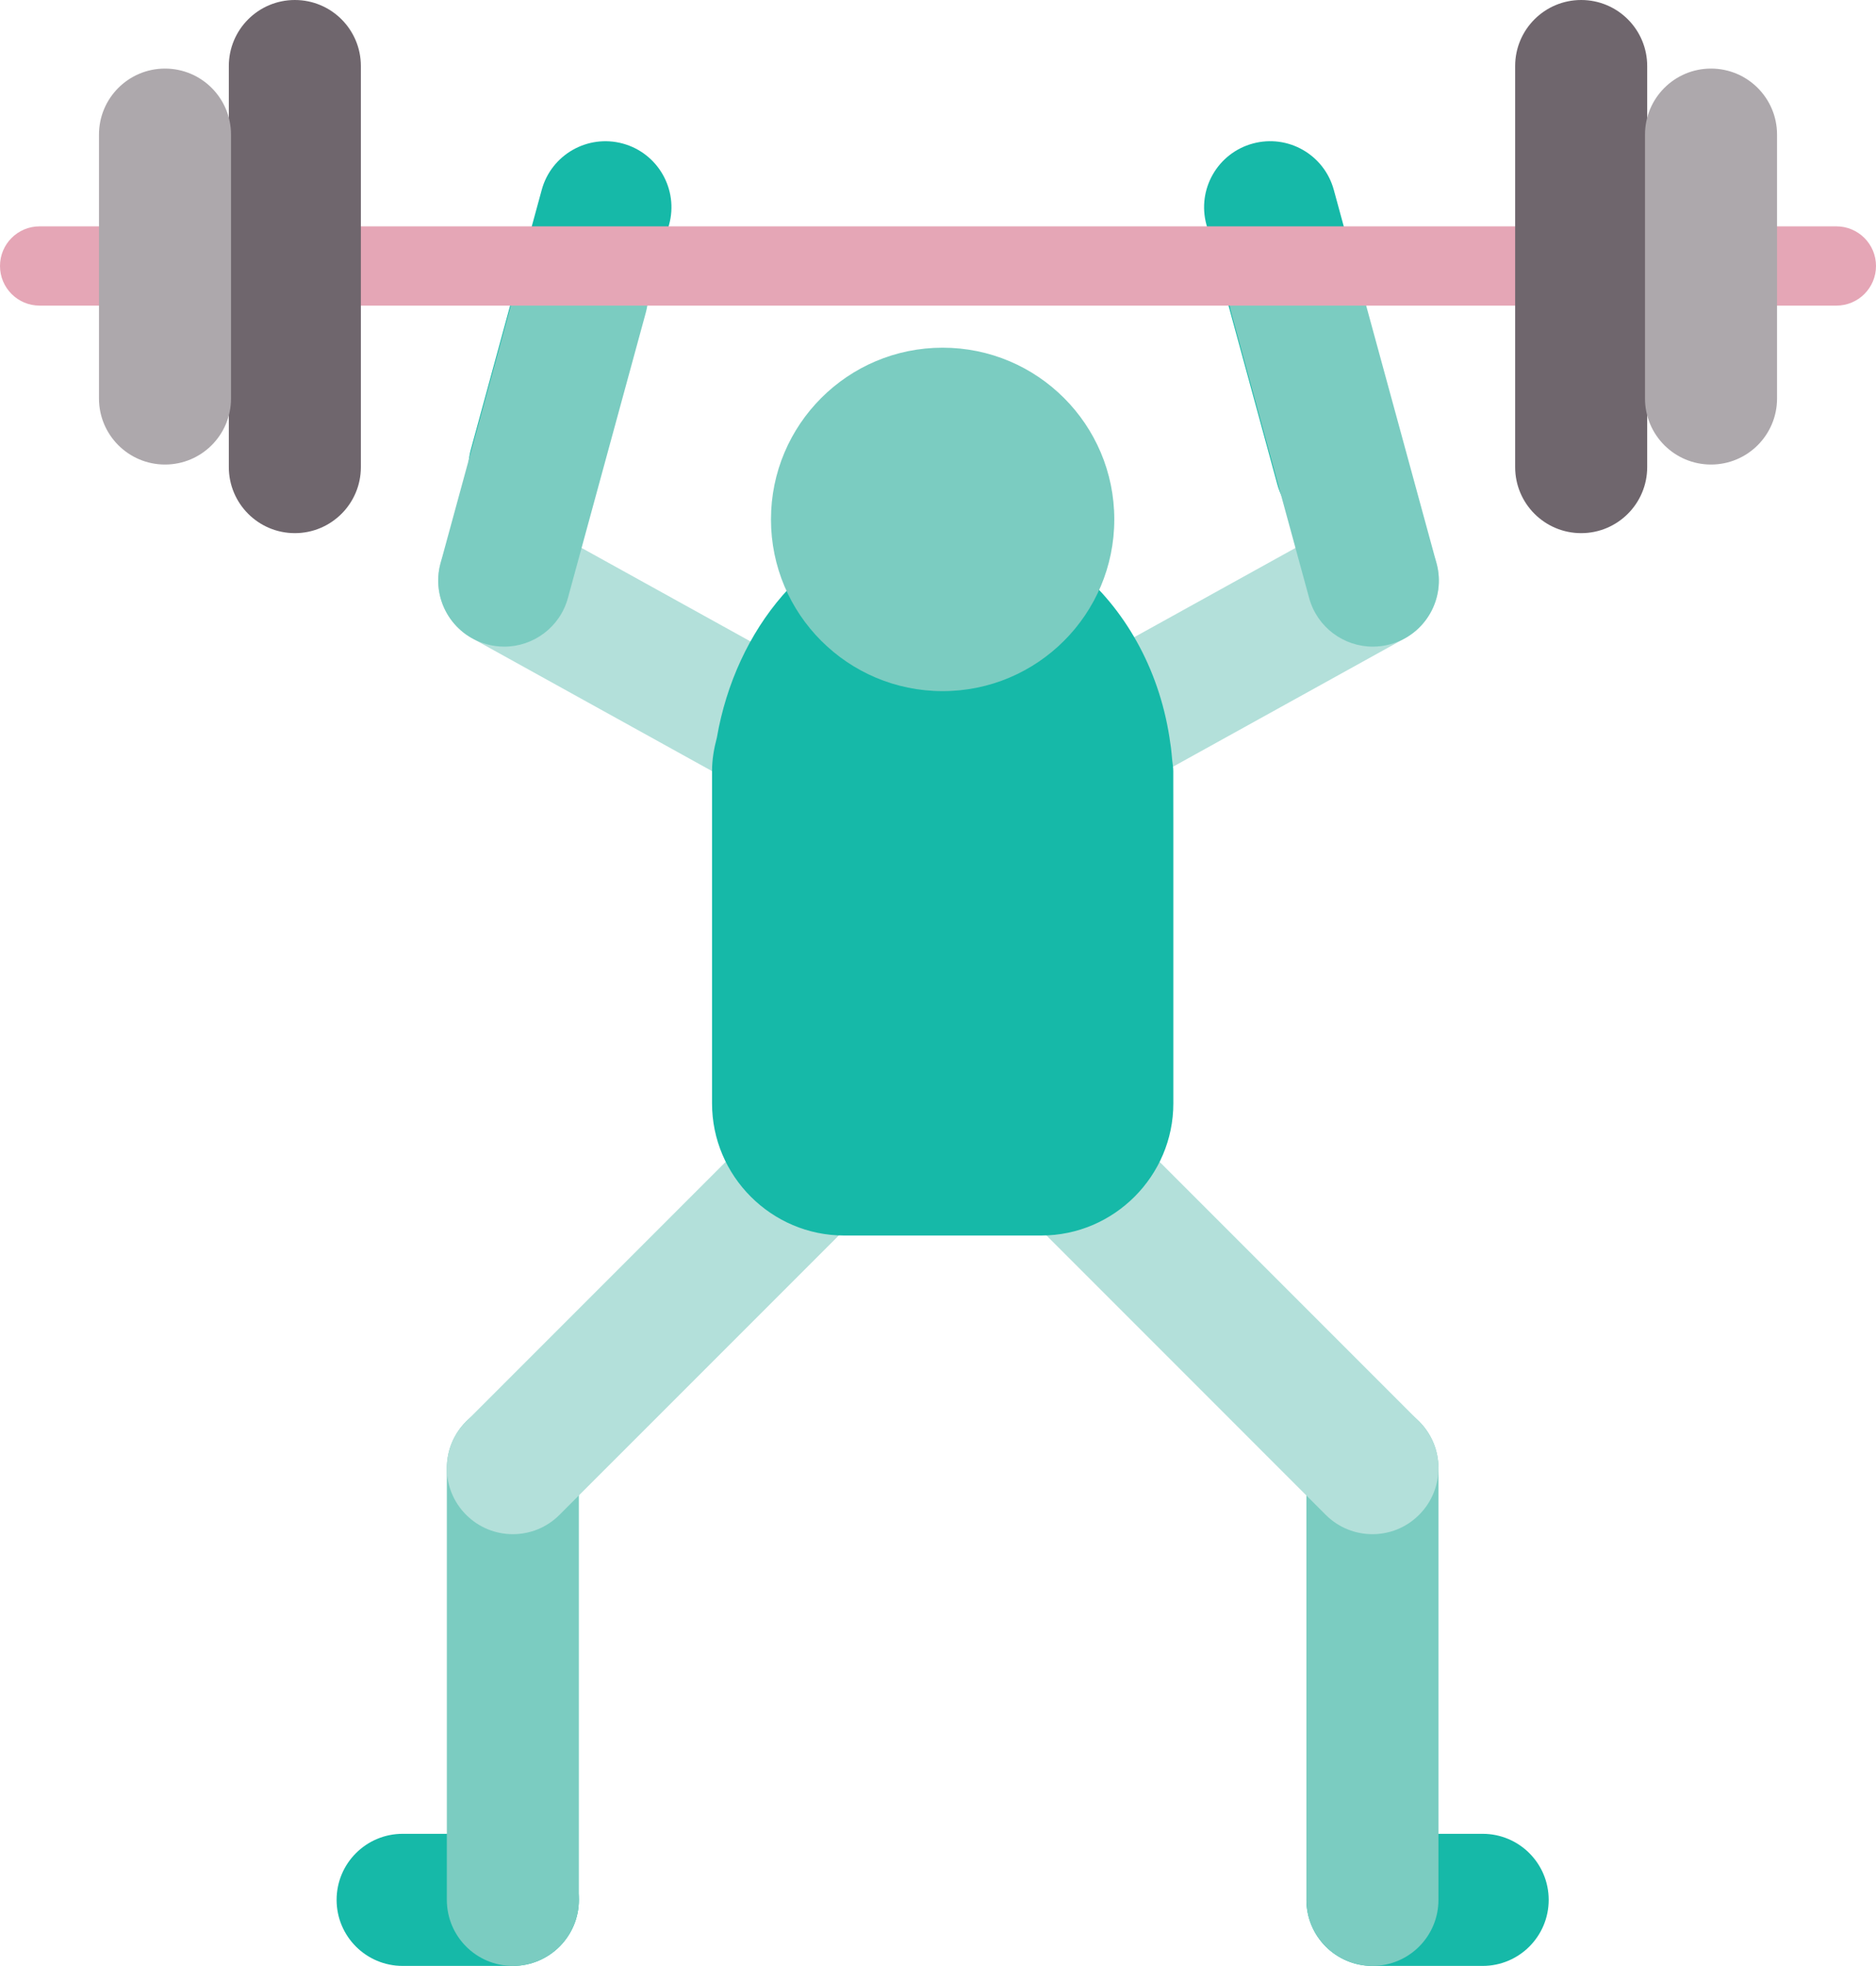
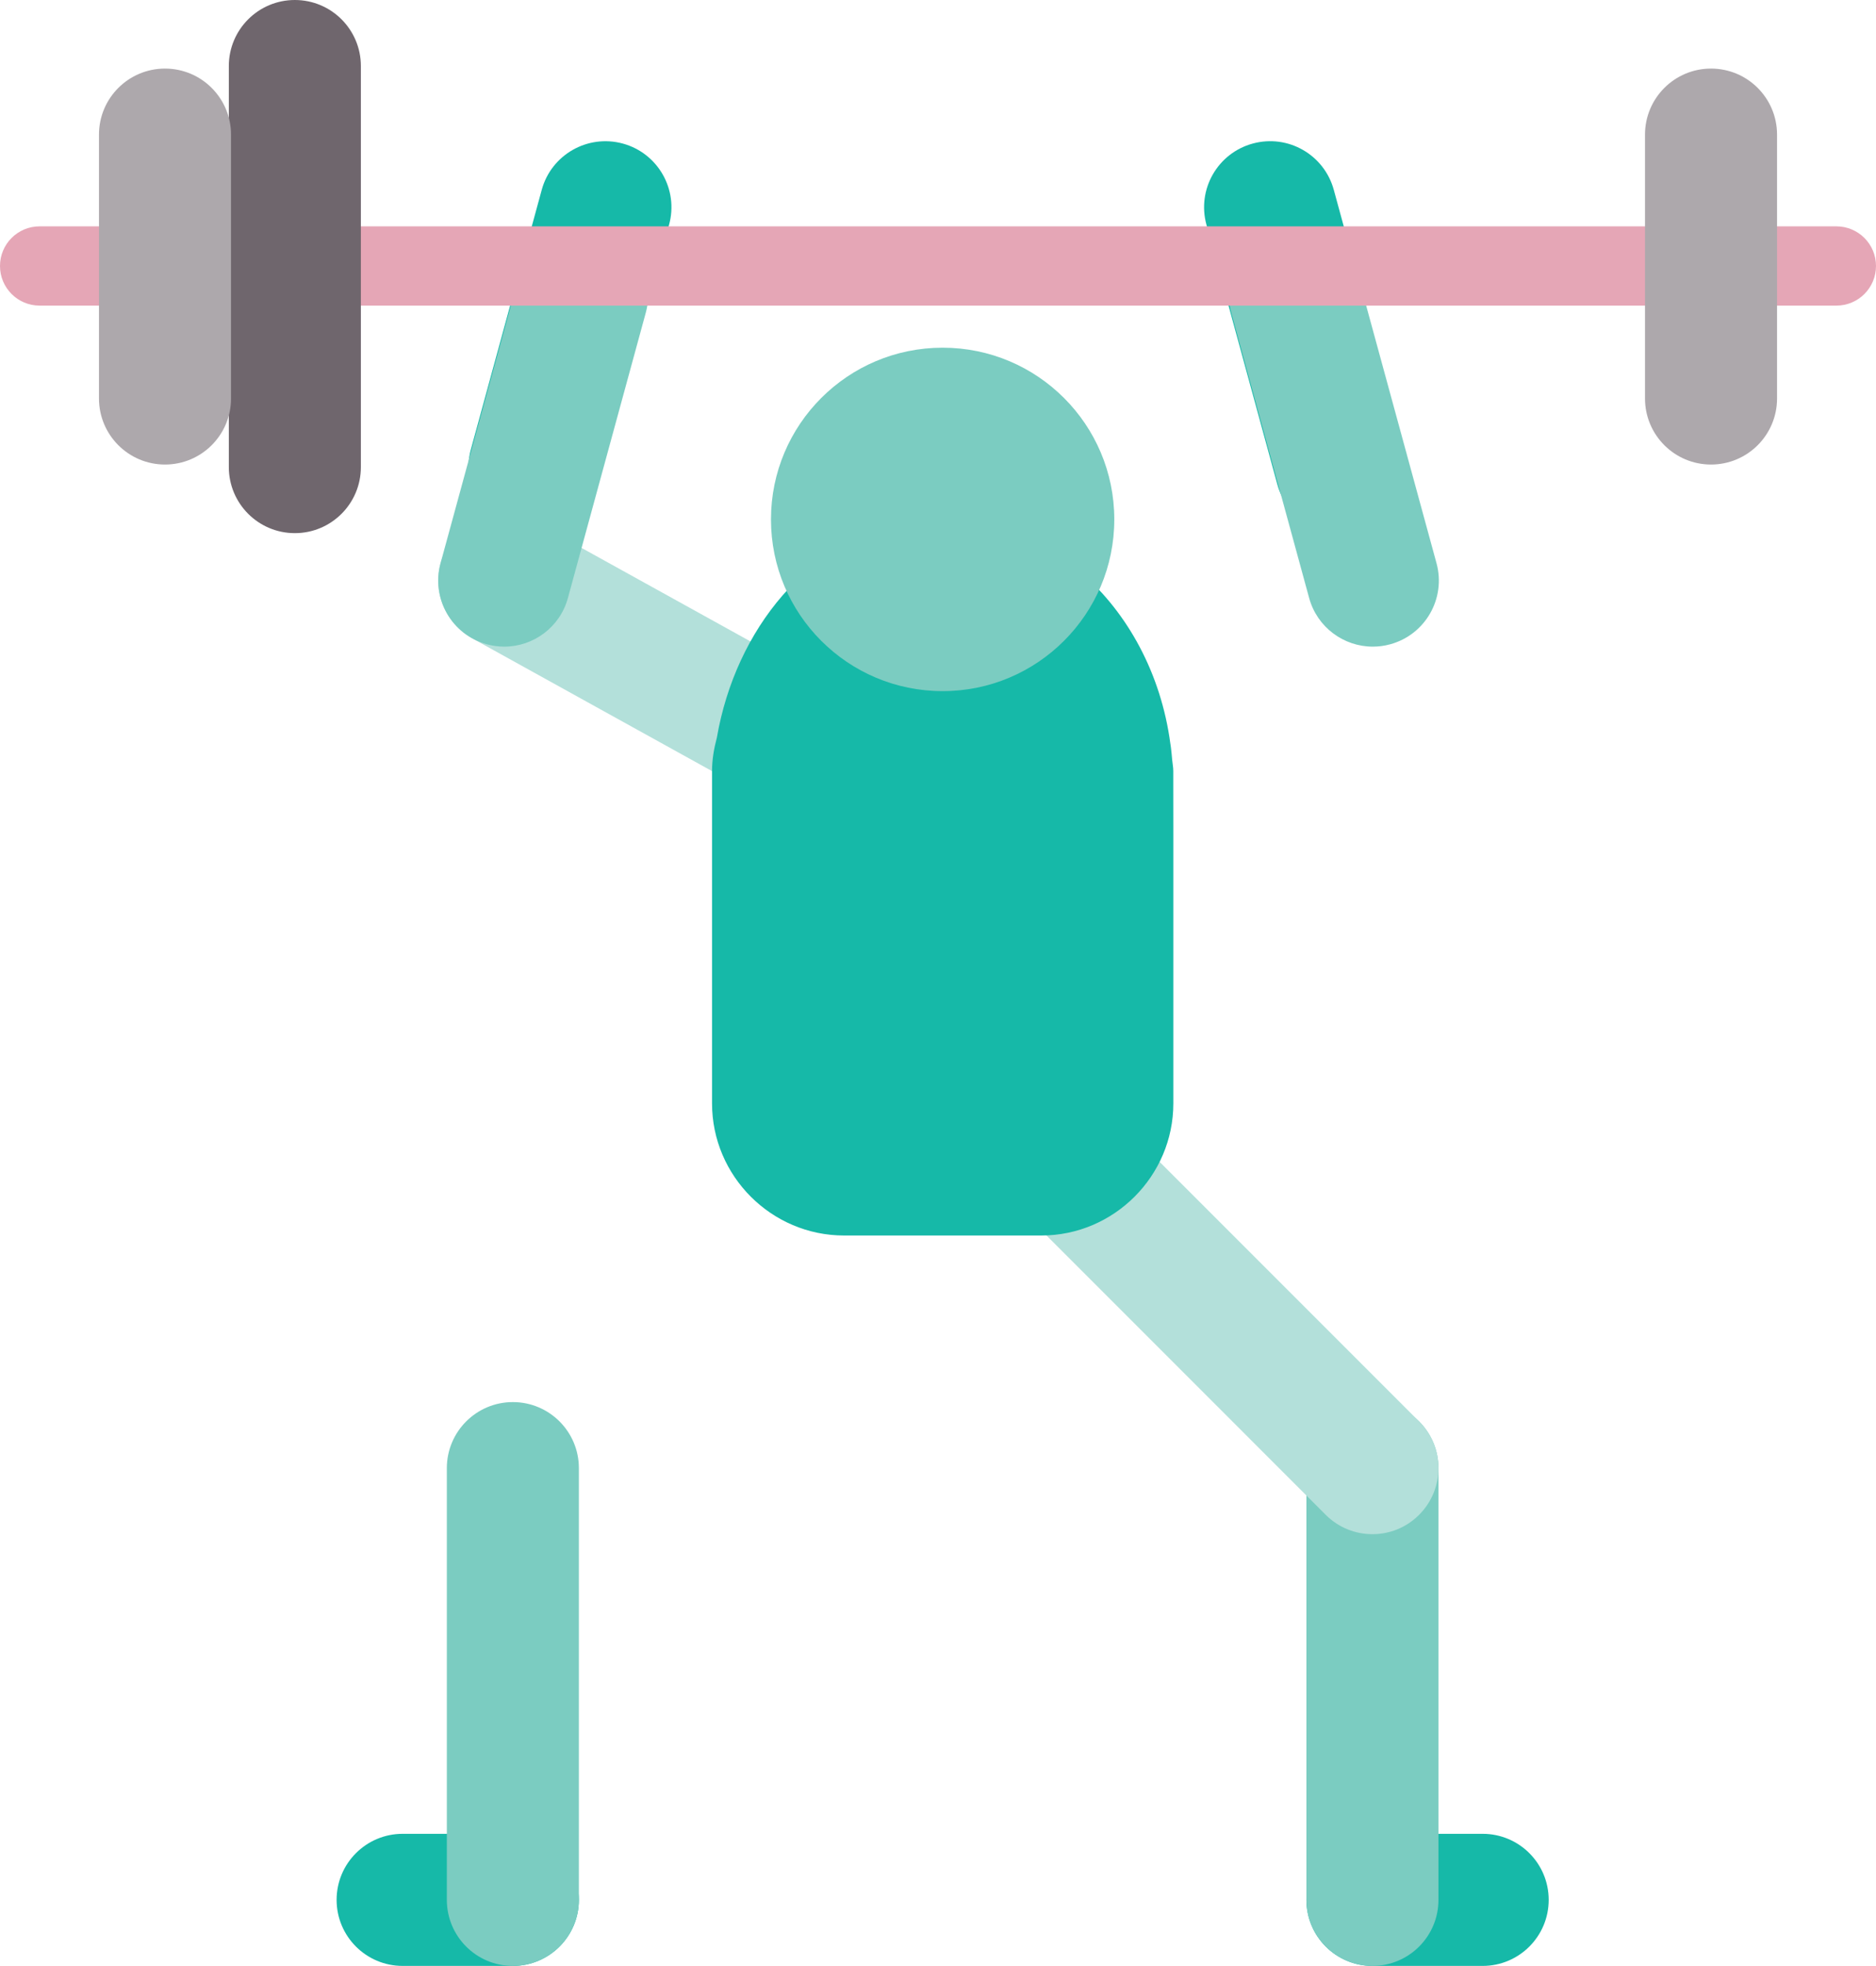
<svg xmlns="http://www.w3.org/2000/svg" version="1.1" id="Layer_1" x="0px" y="0px" viewBox="0 0 71.037 74.415" style="enable-background:new 0 0 71.037 74.415;" xml:space="preserve">
  <style type="text/css">
	.st0{fill:#16B9A8;}
	.st1{fill:#7BCCC1;}
	.st2{fill:#B3E0DA;}
	.st3{fill:#E5A6B6;}
	.st4{fill:#6F666D;}
	.st5{fill:#ADA8AC;}
</style>
  <g id="XMLID_1272_">
    <path class="st0" d="M19.42,74.415h-4.174c-1.381,0-2.5-1.119-2.5-2.5s1.119-2.5,2.5-2.5h4.174c1.381,0,2.5,1.119,2.5,2.5   S20.8,74.415,19.42,74.415z" />
    <path class="st1" d="M19.42,74.415c-1.381,0-2.5-1.119-2.5-2.5V55.573c0-1.381,1.119-2.5,2.5-2.5s2.5,1.119,2.5,2.5v16.342   C21.92,73.296,20.8,74.415,19.42,74.415z" />
-     <path class="st2" d="M19.42,58.073c-0.64,0-1.28-0.244-1.768-0.732c-0.977-0.976-0.977-2.559,0-3.535l11.549-11.549   c0.976-0.977,2.56-0.977,3.535,0c0.977,0.976,0.977,2.559,0,3.535L21.187,57.34C20.699,57.829,20.059,58.073,19.42,58.073z" />
    <path class="st0" d="M56.143,74.415h-4.174c-1.381,0-2.5-1.119-2.5-2.5s1.119-2.5,2.5-2.5h4.174c1.381,0,2.5,1.119,2.5,2.5   S57.524,74.415,56.143,74.415z" />
    <path class="st1" d="M51.969,74.415c-1.381,0-2.5-1.119-2.5-2.5V55.573c0-1.381,1.119-2.5,2.5-2.5s2.5,1.119,2.5,2.5v16.342   C54.469,73.296,53.35,74.415,51.969,74.415z" />
    <path class="st2" d="M51.969,58.073c-0.64,0-1.28-0.244-1.768-0.732L38.652,45.791c-0.977-0.976-0.977-2.559,0-3.535   c0.976-0.977,2.56-0.977,3.535,0l11.549,11.549c0.977,0.976,0.977,2.559,0,3.535C53.249,57.829,52.608,58.073,51.969,58.073z" />
    <path class="st2" d="M30.982,31.058c-0.409,0-0.824-0.101-1.208-0.313l-11.89-6.58c-1.208-0.668-1.646-2.19-0.977-3.398   c0.668-1.208,2.188-1.646,3.398-0.977l11.89,6.58c1.208,0.668,1.646,2.19,0.977,3.398C32.715,30.592,31.862,31.058,30.982,31.058z" />
    <path class="st0" d="M50.779,20.182c-1.099,0-2.106-0.73-2.41-1.842l-2.686-9.836c-0.364-1.332,0.421-2.707,1.753-3.07   c1.335-0.365,2.706,0.421,3.07,1.753l2.686,9.836c0.364,1.332-0.421,2.707-1.753,3.07C51.218,20.153,50.997,20.182,50.779,20.182z" />
-     <path class="st2" d="M40.096,31.058c-0.88,0-1.733-0.465-2.19-1.29c-0.668-1.208-0.231-2.729,0.977-3.398l11.89-6.58   c1.208-0.668,2.729-0.23,3.398,0.977c0.668,1.208,0.231,2.729-0.977,3.398l-11.89,6.58C40.921,30.956,40.505,31.058,40.096,31.058z   " />
    <path class="st1" d="M51.982,24.477c-1.099,0-2.106-0.73-2.41-1.842l-2.949-10.797c-0.364-1.332,0.421-2.707,1.753-3.07   c1.33-0.364,2.706,0.421,3.07,1.753l2.949,10.797c0.364,1.332-0.421,2.707-1.753,3.07C52.422,24.449,52.2,24.477,51.982,24.477z" />
    <path id="XMLID_2971_" class="st0" d="M44.428,29.661L44.428,29.661v-0.476c0-0.147-0.031-0.285-0.043-0.429   c-0.012-0.153-0.028-0.305-0.046-0.456c-0.009-0.05-0.011-0.102-0.022-0.151c-0.704-5.272-5.005-9.208-9.939-8.377   c-3.719,0.626-6.52,4.027-7.233,8.149c-0.108,0.406-0.183,0.825-0.183,1.264v0.798v0v1.577v10.207c0,2.75,2.25,5,5,5l7.468,0   c2.75,0,5-2.25,5-5V31.561l0,0L44.428,29.661z" />
    <path class="st0" d="M20.24,20.182c-0.218,0-0.439-0.029-0.66-0.089c-1.332-0.364-2.117-1.738-1.753-3.07l2.686-9.836   c0.363-1.332,1.738-2.115,3.07-1.753c1.332,0.364,2.117,1.738,1.753,3.07L22.65,18.34C22.347,19.451,21.339,20.182,20.24,20.182z" />
    <path class="st1" d="M19.095,24.477c-0.218,0-0.439-0.029-0.66-0.089c-1.332-0.364-2.117-1.738-1.753-3.07l2.948-10.797   c0.363-1.333,1.737-2.117,3.07-1.753c1.332,0.364,2.117,1.738,1.753,3.07l-2.948,10.797C21.202,23.747,20.194,24.477,19.095,24.477   z" />
    <g id="XMLID_2967_">
      <circle id="XMLID_2969_" class="st1" cx="35.694" cy="19.661" r="6.5" />
    </g>
    <path class="st3" d="M69.537,11.568H1.5c-0.829,0-1.5-0.671-1.5-1.5s0.671-1.5,1.5-1.5h68.037c0.829,0,1.5,0.671,1.5,1.5   S70.366,11.568,69.537,11.568z" />
-     <path class="st4" d="M59.873,20.181c-1.381,0-2.5-1.119-2.5-2.5V2.5c0-1.381,1.119-2.5,2.5-2.5s2.5,1.119,2.5,2.5v15.181   C62.373,19.062,61.253,20.181,59.873,20.181z" />
    <path class="st5" d="M64.79,17.584c-1.381,0-2.5-1.119-2.5-2.5V5.096c0-1.381,1.119-2.5,2.5-2.5c1.381,0,2.5,1.119,2.5,2.5v9.988   C67.29,16.465,66.17,17.584,64.79,17.584z" />
    <path class="st4" d="M11.165,20.181c-1.381,0-2.5-1.119-2.5-2.5V2.5c0-1.381,1.119-2.5,2.5-2.5s2.5,1.119,2.5,2.5v15.181   C13.665,19.062,12.545,20.181,11.165,20.181z" />
    <path class="st5" d="M6.248,17.584c-1.381,0-2.5-1.119-2.5-2.5V5.096c0-1.381,1.119-2.5,2.5-2.5s2.5,1.119,2.5,2.5v9.988   C8.748,16.465,7.629,17.584,6.248,17.584z" />
  </g>
</svg>